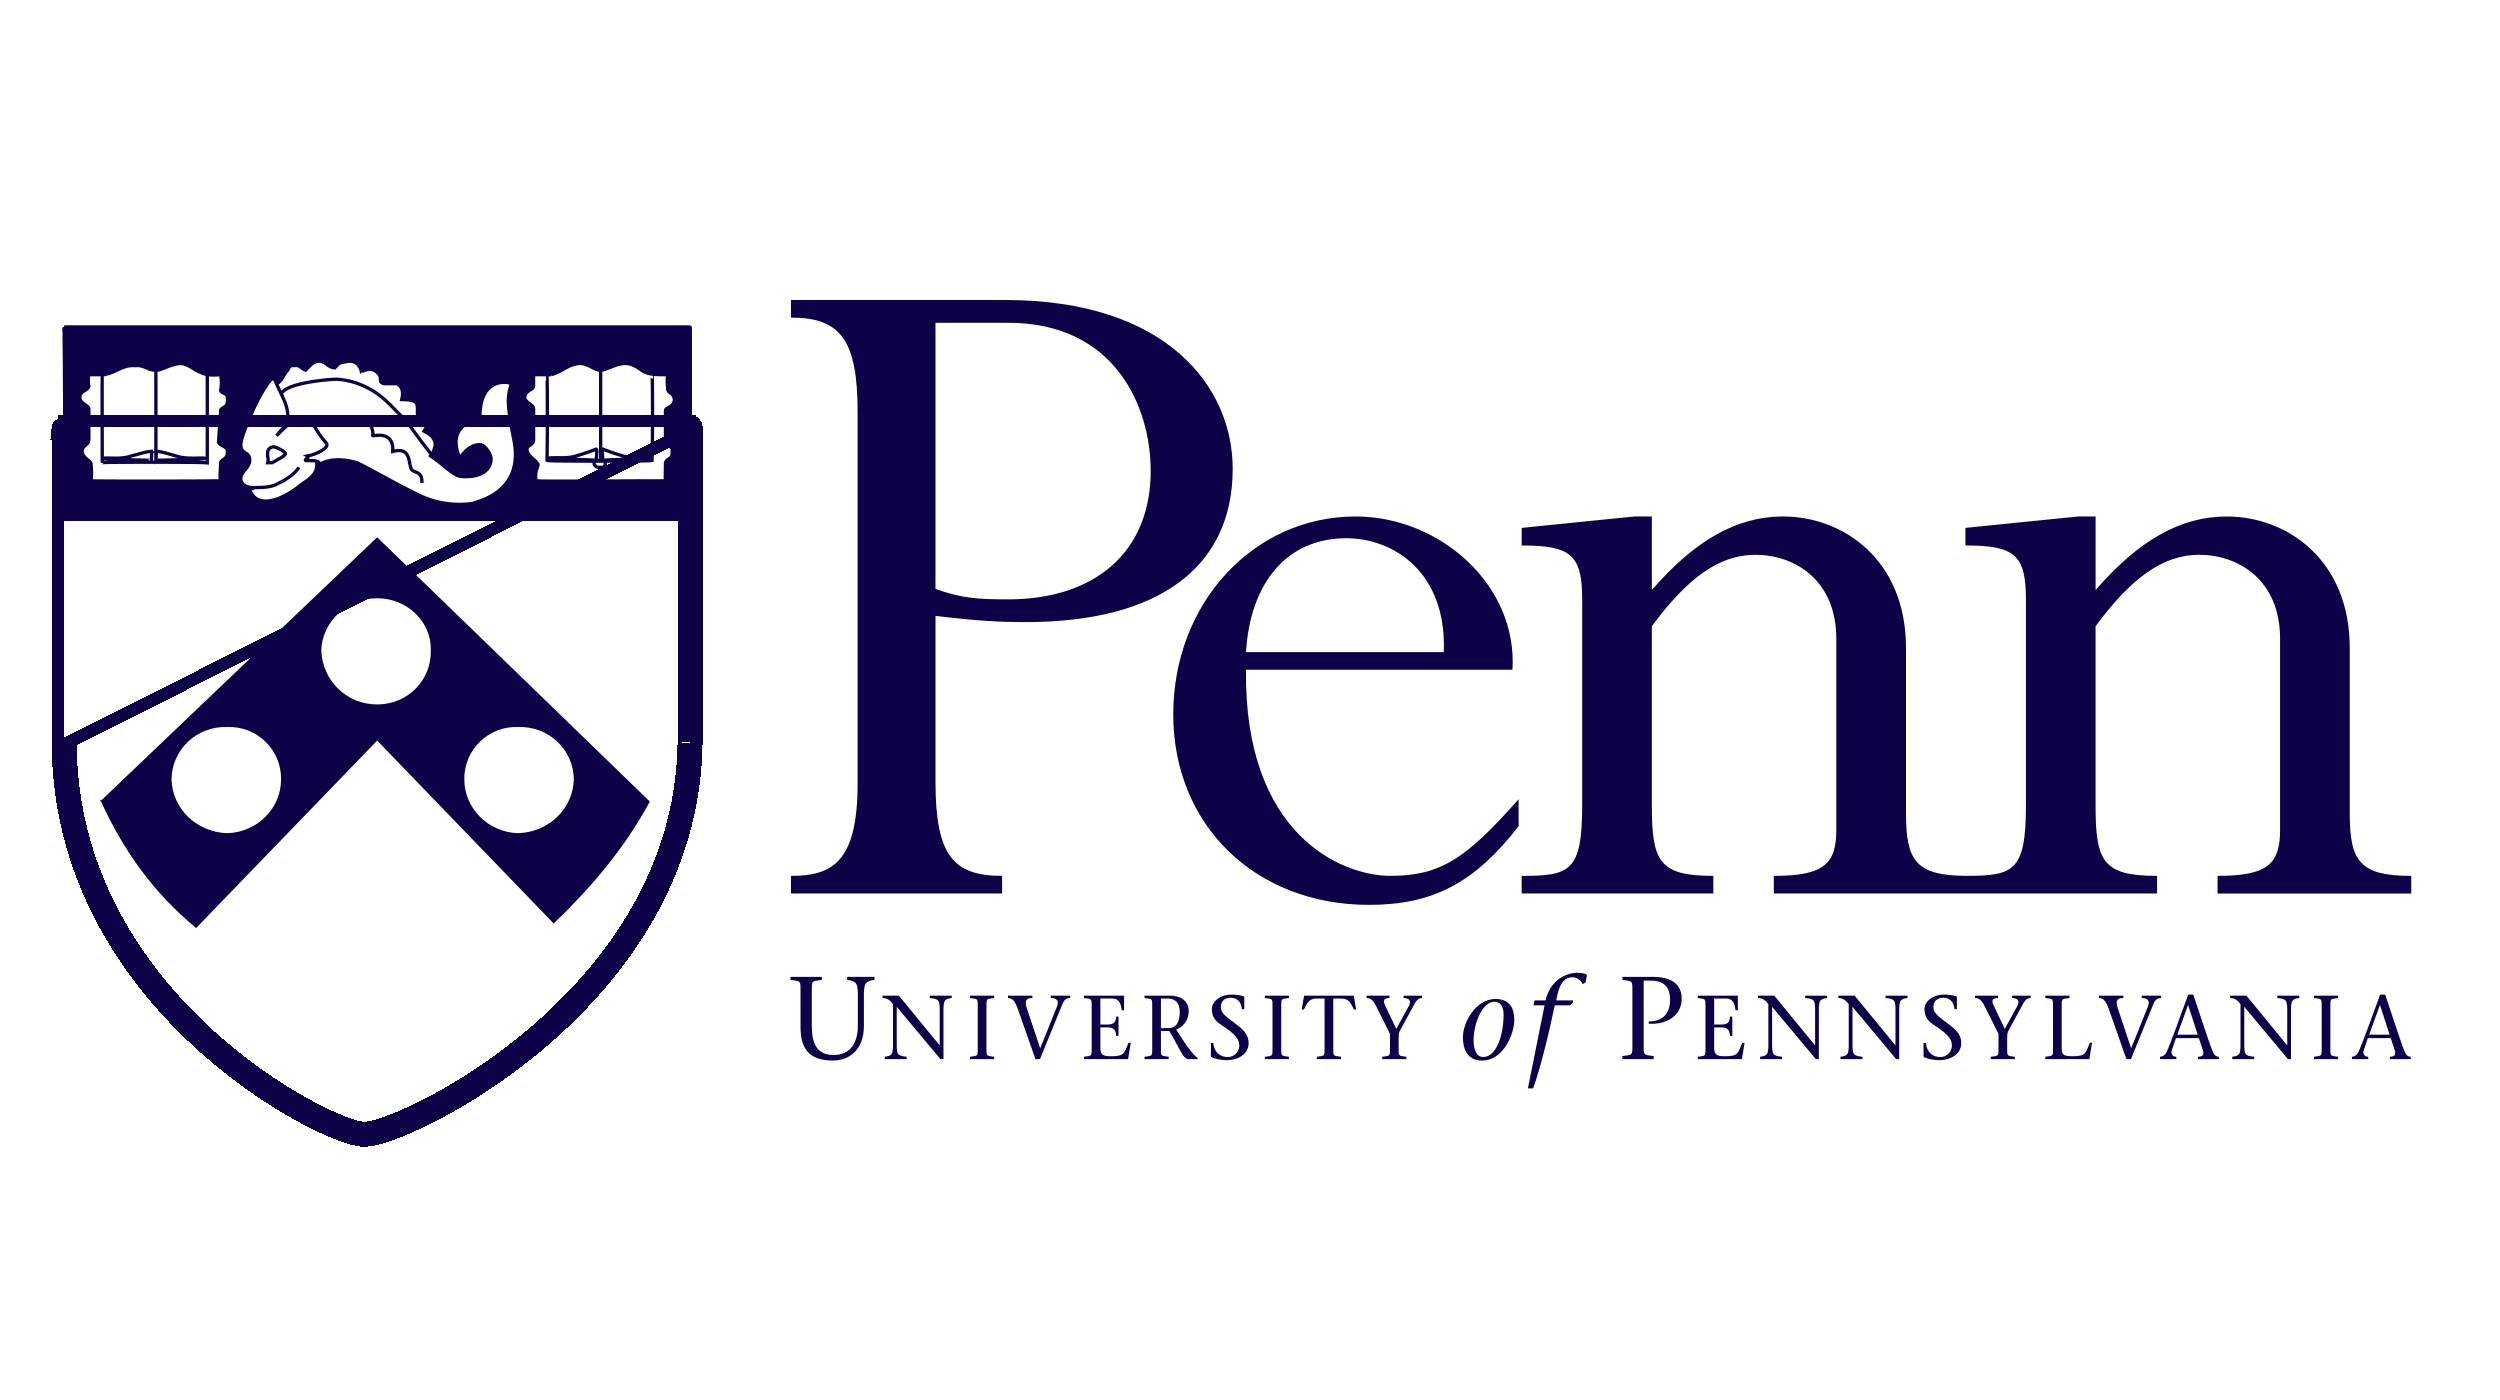
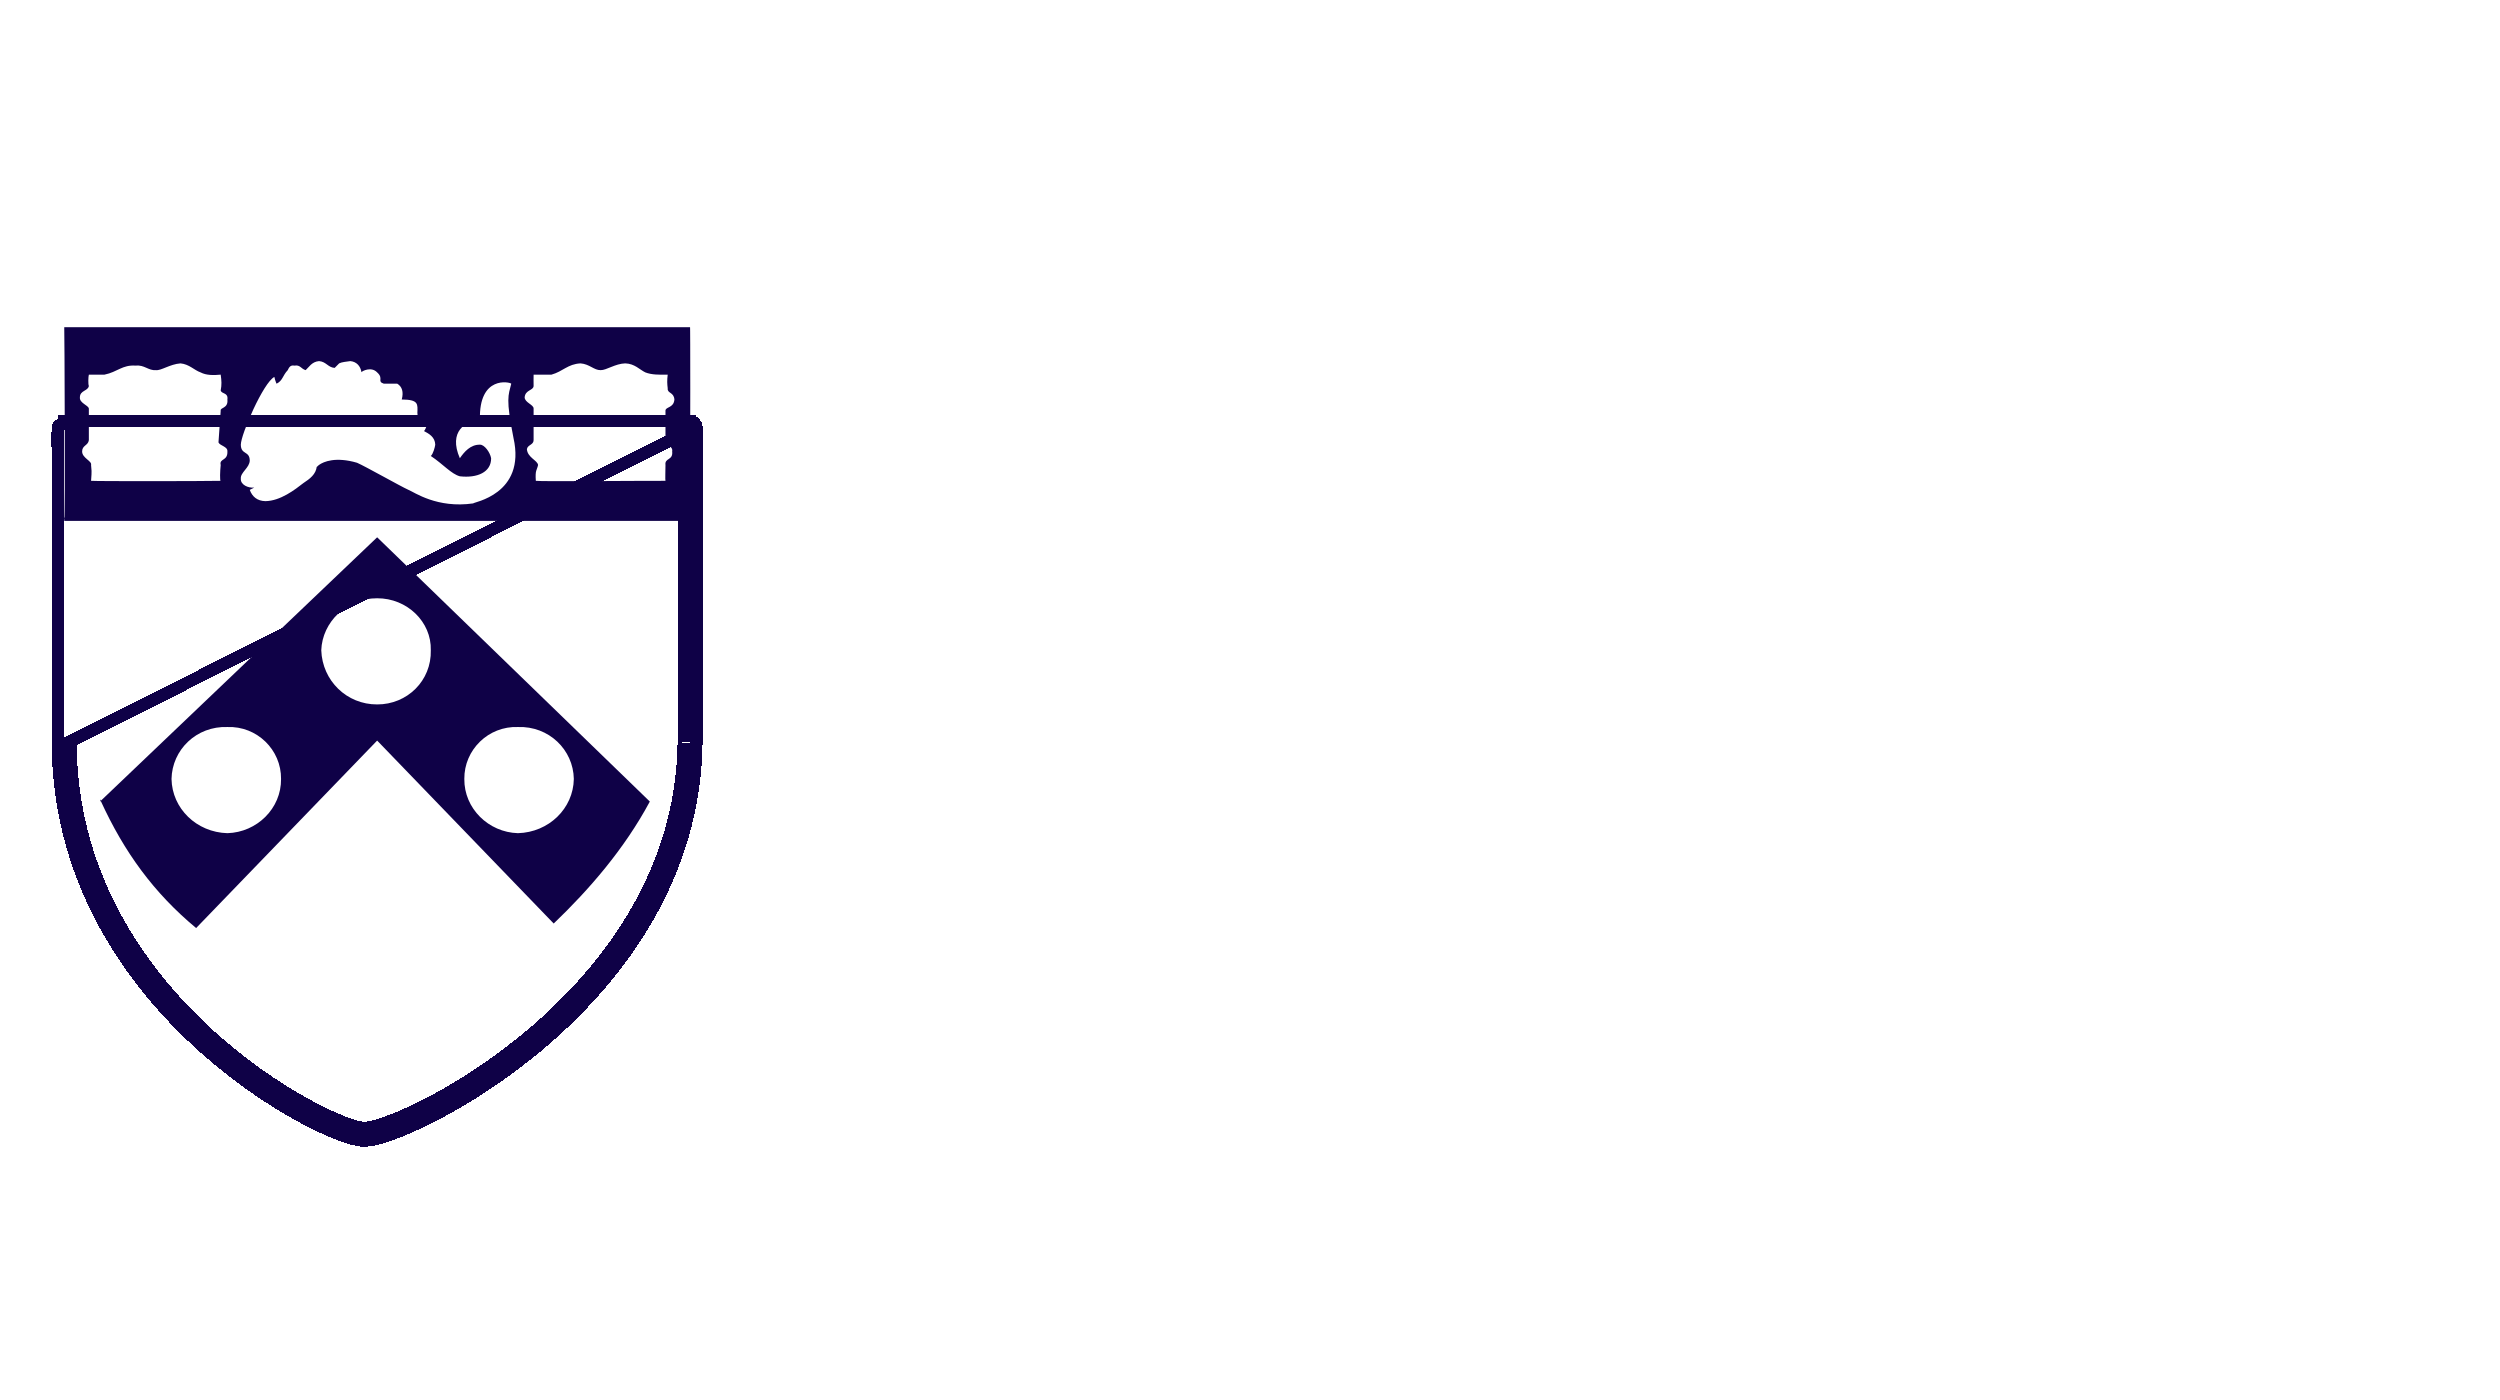
<svg xmlns="http://www.w3.org/2000/svg" fill="none" viewBox="0 0 100 56" height="56" width="100">
  <g clip-path="url(#clip0_377_5881)">
-     <rect fill="white" height="56" width="100" />
    <g filter="url(#filter0_d_377_5881)">
-       <path shape-rendering="crispEdges" stroke-miterlimit="3.864" stroke-width="0.5" stroke="#0F0147" d="M2.321 13.613L2.321 13.339H2.294L2.321 13.064C2.328 13.032 2.439 12.955 2.57 12.95V12.839H27.602V12.872C27.66 12.868 27.719 12.875 27.762 12.896C27.796 12.931 27.832 12.99 27.839 13.008C27.847 13.033 27.85 13.055 27.85 13.056C27.852 13.067 27.852 13.077 27.852 13.081C27.853 13.091 27.854 13.102 27.854 13.114C27.855 13.139 27.855 13.175 27.856 13.22C27.857 13.31 27.858 13.443 27.86 13.612C27.862 13.951 27.863 14.435 27.865 15.018C27.868 16.184 27.869 17.744 27.869 19.312C27.869 20.88 27.868 22.457 27.865 23.656C27.863 24.256 27.862 24.762 27.86 25.125C27.858 25.307 27.857 25.454 27.856 25.559C27.855 25.642 27.854 25.712 27.852 25.747C27.775 30.991 24.824 34.98 21.734 37.637C20.186 38.967 18.598 39.968 17.301 40.633C16.653 40.966 16.075 41.215 15.608 41.38C15.376 41.462 15.168 41.524 14.992 41.564C14.823 41.602 14.667 41.624 14.541 41.618C14.308 41.614 13.947 41.514 13.521 41.349C13.08 41.177 12.537 40.923 11.932 40.588C10.722 39.917 9.25 38.916 7.826 37.586C4.979 34.928 2.304 30.939 2.32 25.647L2.32 25.646C2.321 25.561 2.321 22.415 2.322 19.293C2.322 17.732 2.322 16.177 2.321 15.015C2.321 14.433 2.321 13.95 2.321 13.613ZM27.36 13.616C27.359 13.508 27.358 13.415 27.357 13.339L2.82 25.648C2.82 25.648 2.82 25.648 2.82 25.648C2.805 30.757 5.385 34.622 8.168 37.221C9.559 38.52 10.996 39.498 12.175 40.15C12.764 40.477 13.286 40.721 13.702 40.883C14.13 41.049 14.418 41.117 14.552 41.118L14.552 41.118L14.565 41.118C14.621 41.122 14.724 41.112 14.881 41.076C15.033 41.042 15.222 40.986 15.442 40.908C15.883 40.753 16.44 40.513 17.073 40.188C18.338 39.54 19.893 38.559 21.408 37.258C24.44 34.651 27.28 30.784 27.352 25.734L27.352 25.724L27.353 25.714C27.353 25.718 27.353 25.709 27.354 25.675C27.355 25.645 27.355 25.605 27.356 25.553C27.357 25.449 27.358 25.304 27.36 25.122C27.362 24.76 27.363 24.255 27.365 23.655C27.368 22.456 27.369 20.88 27.369 19.312C27.369 17.744 27.368 16.185 27.365 15.02C27.363 14.437 27.362 13.953 27.36 13.616Z" />
+       <path shape-rendering="crispEdges" stroke-miterlimit="3.864" stroke-width="0.5" stroke="#0F0147" d="M2.321 13.613H2.294L2.321 13.064C2.328 13.032 2.439 12.955 2.57 12.95V12.839H27.602V12.872C27.66 12.868 27.719 12.875 27.762 12.896C27.796 12.931 27.832 12.99 27.839 13.008C27.847 13.033 27.85 13.055 27.85 13.056C27.852 13.067 27.852 13.077 27.852 13.081C27.853 13.091 27.854 13.102 27.854 13.114C27.855 13.139 27.855 13.175 27.856 13.22C27.857 13.31 27.858 13.443 27.86 13.612C27.862 13.951 27.863 14.435 27.865 15.018C27.868 16.184 27.869 17.744 27.869 19.312C27.869 20.88 27.868 22.457 27.865 23.656C27.863 24.256 27.862 24.762 27.86 25.125C27.858 25.307 27.857 25.454 27.856 25.559C27.855 25.642 27.854 25.712 27.852 25.747C27.775 30.991 24.824 34.98 21.734 37.637C20.186 38.967 18.598 39.968 17.301 40.633C16.653 40.966 16.075 41.215 15.608 41.38C15.376 41.462 15.168 41.524 14.992 41.564C14.823 41.602 14.667 41.624 14.541 41.618C14.308 41.614 13.947 41.514 13.521 41.349C13.08 41.177 12.537 40.923 11.932 40.588C10.722 39.917 9.25 38.916 7.826 37.586C4.979 34.928 2.304 30.939 2.32 25.647L2.32 25.646C2.321 25.561 2.321 22.415 2.322 19.293C2.322 17.732 2.322 16.177 2.321 15.015C2.321 14.433 2.321 13.95 2.321 13.613ZM27.36 13.616C27.359 13.508 27.358 13.415 27.357 13.339L2.82 25.648C2.82 25.648 2.82 25.648 2.82 25.648C2.805 30.757 5.385 34.622 8.168 37.221C9.559 38.52 10.996 39.498 12.175 40.15C12.764 40.477 13.286 40.721 13.702 40.883C14.13 41.049 14.418 41.117 14.552 41.118L14.552 41.118L14.565 41.118C14.621 41.122 14.724 41.112 14.881 41.076C15.033 41.042 15.222 40.986 15.442 40.908C15.883 40.753 16.44 40.513 17.073 40.188C18.338 39.54 19.893 38.559 21.408 37.258C24.44 34.651 27.28 30.784 27.352 25.734L27.352 25.724L27.353 25.714C27.353 25.718 27.353 25.709 27.354 25.675C27.355 25.645 27.355 25.605 27.356 25.553C27.357 25.449 27.358 25.304 27.36 25.122C27.362 24.76 27.363 24.255 27.365 23.655C27.368 22.456 27.369 20.88 27.369 19.312C27.369 17.744 27.368 16.185 27.365 15.02C27.363 14.437 27.362 13.953 27.36 13.616Z" />
    </g>
-     <path stroke-miterlimit="3.864" stroke-width="0.133" stroke="#0F0147" d="M2.57 20.769C2.615 20.787 2.58 13.06 2.57 13.089H27.602C27.614 13.06 27.614 17.204 27.602 20.769H2.57Z" />
    <path stroke-miterlimit="3.864" stroke-width="0.133" stroke="#0F0147" d="M2.57 20.769H27.602" />
    <path fill="#0F0147" d="M4.029 32.035L4 31.972V32.062L4.029 32.035ZM4.029 32.035C4.968 34.087 6.152 35.715 7.845 37.122L15.086 29.623L22.148 36.941C23.558 35.59 24.968 33.972 25.993 32.062L15.086 21.492L4.029 32.035ZM15.086 23.931C13.871 23.926 12.892 24.878 12.851 26.009C12.892 27.229 13.871 28.182 15.086 28.177C16.285 28.182 17.264 27.229 17.232 26.009C17.264 24.878 16.285 23.926 15.086 23.931ZM18.573 31.159C18.562 29.989 19.54 29.037 20.718 29.081C21.954 29.037 22.933 29.989 22.953 31.159C22.933 32.34 21.954 33.292 20.718 33.327C19.54 33.292 18.562 32.34 18.573 31.159ZM9.096 29.081C7.861 29.037 6.883 29.989 6.861 31.159C6.883 32.34 7.861 33.292 9.096 33.327C10.276 33.292 11.254 32.34 11.242 31.159C11.254 29.989 10.276 29.037 9.096 29.081Z" clip-rule="evenodd" fill-rule="evenodd" />
    <path fill="#0F0147" d="M2.57 13.089C2.58 13.118 2.614 20.751 2.57 20.769H27.602C27.614 17.204 27.614 13.06 27.602 13.089H2.57ZM22.059 14.986C22.523 14.855 22.705 14.563 23.221 14.535C23.585 14.563 23.758 14.81 24.026 14.806C24.258 14.81 24.609 14.546 25.009 14.535C25.388 14.546 25.583 14.785 25.814 14.896C26.065 14.994 26.36 14.991 26.691 14.987L26.708 14.986C26.679 15.221 26.687 15.358 26.708 15.529C26.687 15.749 26.95 15.671 26.976 15.98C26.95 16.331 26.611 16.265 26.619 16.432V17.697C26.616 17.814 26.929 17.834 26.887 18.058C26.929 18.428 26.58 18.305 26.619 18.601C26.619 18.79 26.603 19.227 26.619 19.233C25.93 19.227 21.602 19.267 21.433 19.233C21.402 18.793 21.474 18.821 21.523 18.601C21.503 18.415 21.101 18.304 21.076 17.968C21.101 17.789 21.342 17.801 21.344 17.607V16.342C21.35 16.186 20.986 16.104 20.986 15.89C21.014 15.588 21.337 15.624 21.344 15.438C21.337 15.354 21.346 15.049 21.344 14.986L21.88 14.986L22.059 14.986ZM10.616 20.046C10.285 20.039 10.086 19.861 9.99 19.594L10.169 19.504C9.929 19.528 9.612 19.392 9.633 19.142C9.612 18.897 9.984 18.712 9.99 18.42C9.984 18.024 9.636 18.201 9.633 17.787C9.637 17.372 10.534 15.304 10.974 15.077C10.989 15.154 11.014 15.231 11.044 15.309L11.063 15.348C11.313 15.225 11.301 15.024 11.51 14.806C11.542 14.752 11.588 14.583 11.778 14.625C12.011 14.583 12.037 14.752 12.225 14.806C12.35 14.698 12.469 14.468 12.762 14.444C13.053 14.468 13.116 14.698 13.387 14.716L13.566 14.535C13.675 14.48 13.853 14.468 14.013 14.444C14.265 14.468 14.419 14.644 14.459 14.888C14.482 14.841 14.854 14.649 15.086 14.896C15.367 15.148 15.063 15.251 15.354 15.348H15.891C16.083 15.465 16.151 15.675 16.07 15.98C16.756 15.984 16.705 16.165 16.695 16.522C16.705 16.598 16.705 16.557 16.695 16.613C16.777 16.713 17.095 16.697 17.053 16.884C17.095 17.023 17.027 17.154 16.963 17.245C17.159 17.348 17.4 17.48 17.41 17.787C17.4 17.88 17.322 18.168 17.232 18.239C17.723 18.564 18.047 18.958 18.394 19.052C19.093 19.132 19.651 18.885 19.645 18.329C19.604 18.094 19.376 17.78 19.198 17.787C18.818 17.78 18.568 18.077 18.394 18.329C17.924 17.253 18.627 16.833 19.198 16.794C19.143 14.995 20.413 15.284 20.45 15.348C20.333 15.823 20.226 15.937 20.539 17.516C21.053 19.791 18.894 20.091 18.93 20.136C17.479 20.344 16.574 19.688 16.338 19.594C16.015 19.449 14.626 18.66 14.281 18.51C13.425 18.261 12.944 18.464 12.76 18.598C12.704 18.639 12.675 18.673 12.672 18.687V18.652C12.641 18.973 12.391 19.155 12.136 19.323C11.8 19.585 11.216 20.038 10.616 20.046ZM3.554 14.986H4.179C4.707 14.878 4.889 14.585 5.431 14.625C5.769 14.585 5.943 14.832 6.236 14.806C6.442 14.832 6.794 14.568 7.219 14.535C7.572 14.568 7.767 14.807 8.024 14.896C8.254 15.018 8.554 15.012 8.828 14.986C8.863 15.243 8.872 15.38 8.828 15.619C8.872 15.772 9.134 15.693 9.096 15.98C9.134 16.352 8.795 16.287 8.828 16.432L8.739 17.697C8.8 17.836 9.113 17.857 9.096 18.058C9.113 18.45 8.764 18.327 8.828 18.6C8.804 18.812 8.787 19.249 8.828 19.233C8.114 19.249 3.877 19.253 3.643 19.233C3.678 18.779 3.659 18.843 3.643 18.6C3.687 18.438 3.285 18.326 3.285 18.058C3.285 17.811 3.526 17.824 3.554 17.607V16.342C3.535 16.208 3.171 16.126 3.196 15.89C3.198 15.61 3.522 15.646 3.554 15.438C3.522 15.376 3.53 15.071 3.554 14.986Z" clip-rule="evenodd" fill-rule="evenodd" />
-     <path stroke-miterlimit="3.864" stroke-width="0.133" stroke="#0F0147" d="M2.57 20.769C2.615 20.786 2.58 13.06 2.57 13.089M2.57 20.769H27.602C27.614 17.204 27.614 13.06 27.602 13.089H2.57M2.57 20.769C2.614 20.751 2.58 13.118 2.57 13.089M21.344 14.986H22.059M21.344 14.986C21.346 15.049 21.337 15.354 21.344 15.438C21.337 15.624 21.014 15.588 20.986 15.89C20.986 16.104 21.35 16.186 21.344 16.342V17.607C21.342 17.801 21.101 17.789 21.076 17.968C21.101 18.304 21.503 18.415 21.523 18.601C21.474 18.821 21.402 18.793 21.433 19.233C21.602 19.267 25.93 19.227 26.619 19.233C26.603 19.227 26.619 18.79 26.619 18.601C26.58 18.305 26.929 18.428 26.887 18.058C26.929 17.834 26.616 17.814 26.619 17.697V16.432C26.611 16.265 26.95 16.331 26.976 15.98C26.95 15.671 26.687 15.749 26.708 15.529C26.687 15.358 26.679 15.221 26.708 14.986M21.344 14.986L21.88 14.986M22.059 14.986C22.523 14.855 22.705 14.563 23.221 14.535C23.585 14.563 23.758 14.81 24.026 14.806M22.059 14.986L21.88 14.986M24.026 14.806C24.258 14.81 24.609 14.546 25.009 14.535C25.388 14.546 25.583 14.785 25.814 14.896C26.065 14.994 26.36 14.991 26.691 14.987M24.026 14.806L24.026 18.42M26.708 14.986L26.691 14.987M26.708 14.986C26.702 14.986 26.697 14.987 26.691 14.987M21.88 14.986C21.891 14.995 21.898 16.277 21.894 17.299M21.88 14.986C21.891 14.99 21.898 16.275 21.894 17.299M26.082 14.986C26.107 14.971 26.111 17.698 26.082 18.42C26.005 18.441 24.881 18.449 23.815 18.447M24.026 18.42C24.136 18.386 24.241 18.46 24.205 18.51C24.241 18.642 24.136 18.716 24.026 18.691C23.876 18.716 23.771 18.642 23.758 18.51C23.763 18.49 23.783 18.466 23.815 18.447M24.026 18.42C23.936 18.4 23.862 18.418 23.815 18.447M12.672 18.691V18.687M14.46 14.896C14.457 14.895 14.457 14.892 14.459 14.888M14.46 14.896C14.46 14.893 14.459 14.891 14.459 14.888M14.46 14.896L14.459 14.888M10.974 15.077C10.935 15.122 10.938 15.133 10.974 15.167L11.044 15.309M10.974 15.077C10.534 15.304 9.637 17.372 9.633 17.787C9.636 18.201 9.984 18.024 9.99 18.42C9.984 18.712 9.612 18.897 9.633 19.142C9.612 19.392 9.929 19.528 10.169 19.504M10.974 15.077C10.989 15.154 11.014 15.231 11.044 15.309M10.169 19.504L9.99 19.594C10.086 19.861 10.285 20.039 10.616 20.046C11.216 20.038 11.8 19.585 12.136 19.323C12.391 19.155 12.641 18.973 12.672 18.652M10.169 19.504C10.655 19.503 10.918 19.471 11.152 19.323C11.379 19.228 11.815 18.951 11.957 18.691M12.583 17.064C12.79 16.986 12.685 16.702 13.03 16.703C13.379 16.702 13.502 16.933 13.835 16.974C13.997 16.933 14.136 16.735 14.371 16.703C14.649 16.735 14.966 17.064 14.908 17.426C14.915 17.46 15.762 17.18 15.712 18.058C16.405 17.872 16.337 18.437 16.427 18.691C16.473 18.976 16.913 18.762 16.874 19.323M12.583 17.064C12.685 17.233 12.816 17.46 13.03 17.697C13.263 17.896 12.613 18.185 12.315 18.239C12.402 18.284 12.153 18.385 12.225 18.42C12.318 18.435 12.731 18.395 12.762 18.51C12.732 18.513 12.728 18.557 12.76 18.598M12.583 17.064C12.397 16.916 12.202 16.817 11.868 16.794C11.643 16.817 11.225 17.27 11.063 17.426C11.178 17.27 11.546 16.949 11.51 16.703C11.53 16.364 11.394 16.055 11.252 15.761M6.236 14.806C5.943 14.832 5.769 14.585 5.431 14.625C4.889 14.585 4.707 14.878 4.179 14.986H3.554C3.53 15.071 3.522 15.376 3.554 15.438C3.522 15.646 3.198 15.61 3.196 15.89C3.171 16.126 3.535 16.208 3.554 16.342V17.607C3.526 17.824 3.285 17.811 3.285 18.058C3.285 18.326 3.687 18.438 3.643 18.6C3.659 18.843 3.678 18.779 3.643 19.233C3.877 19.253 8.114 19.249 8.828 19.233C8.787 19.249 8.804 18.812 8.828 18.6C8.764 18.327 9.113 18.45 9.096 18.058C9.113 17.857 8.8 17.836 8.739 17.697L8.828 16.432C8.795 16.287 9.134 16.352 9.096 15.98C9.134 15.693 8.872 15.772 8.828 15.619C8.872 15.38 8.863 15.243 8.828 14.986C8.554 15.012 8.254 15.018 8.024 14.896C7.767 14.807 7.572 14.568 7.219 14.535C6.794 14.568 6.442 14.832 6.236 14.806ZM6.236 14.806L6.236 18.487M4.09 14.986C4.081 15.012 4.088 17.441 4.09 18.337M8.292 14.986C8.292 14.993 8.296 17.721 8.292 18.51C8.208 18.497 7.228 18.488 6.236 18.487M6.236 18.51L6.236 18.487M17.232 18.149C16.711 17.501 16.219 16.771 16.159 16.703C15.859 16.619 15.203 15.301 13.477 15.167C13.009 15.177 11.407 15.333 11.252 15.761M11.242 15.8C11.244 15.787 11.247 15.774 11.252 15.761M12.762 18.601L12.76 18.598M6.236 18.487C5.168 18.485 4.085 18.492 4.09 18.51C4.09 18.462 4.09 18.404 4.09 18.337M4.09 18.337C4.085 18.335 4.085 18.332 4.09 18.329C4.409 18.298 4.844 18.386 5.252 18.239C5.571 18.163 5.898 18.042 6.057 18.058C6.075 18.034 6.067 17.993 6.057 18.42C6.074 18.401 4.184 18.386 4.09 18.337ZM6.254 18.057C6.248 18.058 6.242 18.058 6.236 18.058C6.245 18.048 6.252 18.034 6.254 18.057ZM6.254 18.057C6.453 18.049 6.769 18.166 7.04 18.239C7.488 18.386 7.923 18.298 8.203 18.329C8.347 18.384 6.256 18.4 6.236 18.42C6.252 18.18 6.257 18.088 6.254 18.057ZM11.044 15.309L11.063 15.348C11.313 15.225 11.301 15.024 11.51 14.806C11.542 14.752 11.588 14.583 11.778 14.625C12.011 14.583 12.037 14.752 12.225 14.806C12.35 14.698 12.469 14.468 12.762 14.444C13.053 14.468 13.116 14.698 13.387 14.716L13.566 14.535C13.675 14.48 13.853 14.468 14.013 14.444C14.265 14.468 14.419 14.644 14.459 14.888M11.044 15.309C11.101 15.457 11.177 15.607 11.252 15.761M14.459 14.888C14.482 14.841 14.854 14.649 15.086 14.896C15.367 15.148 15.063 15.251 15.354 15.348H15.891C16.083 15.465 16.151 15.675 16.07 15.98C16.756 15.984 16.705 16.165 16.695 16.522C16.705 16.598 16.705 16.557 16.695 16.613C16.777 16.713 17.095 16.697 17.053 16.884C17.095 17.023 17.027 17.154 16.963 17.245C17.159 17.348 17.4 17.48 17.41 17.787C17.4 17.88 17.322 18.168 17.232 18.239C17.723 18.564 18.047 18.958 18.394 19.052C19.093 19.132 19.651 18.885 19.645 18.329C19.604 18.094 19.376 17.78 19.198 17.787C18.818 17.78 18.568 18.077 18.394 18.329C17.924 17.253 18.627 16.833 19.198 16.794C19.143 14.995 20.413 15.284 20.45 15.348C20.333 15.823 20.226 15.937 20.539 17.516C21.053 19.791 18.894 20.091 18.93 20.136C17.479 20.344 16.574 19.688 16.338 19.594C16.015 19.449 14.626 18.66 14.281 18.51C13.425 18.261 12.944 18.464 12.76 18.598M12.76 18.598C12.704 18.639 12.675 18.673 12.672 18.687M12.672 18.687V18.652M12.672 18.652C12.677 18.608 12.677 18.56 12.672 18.51V18.652ZM21.883 18.329C22.226 18.276 22.66 18.363 23.043 18.239C23.387 18.141 23.713 18.02 23.847 17.968C23.891 18.012 23.883 17.97 23.847 18.42C23.889 18.38 21.99 18.363 21.883 18.334M21.883 18.329L21.881 18.329C21.877 18.331 21.878 18.332 21.883 18.334M21.883 18.329L21.883 18.334M21.883 18.329C21.889 18.104 21.893 17.724 21.894 17.299M21.883 18.334C21.882 18.366 21.881 18.395 21.88 18.42C21.888 18.436 22.826 18.445 23.815 18.447M24.115 17.968C24.249 18.02 24.576 18.141 24.92 18.239C25.303 18.364 25.738 18.276 26.082 18.329C26.162 18.362 24.071 18.378 24.115 18.42C24.08 17.97 24.071 18.012 24.115 17.968ZM10.974 17.878C10.954 17.856 11.394 18.027 11.421 18.149C11.394 18.245 11.109 18.383 10.885 18.51H10.706C10.767 18.268 10.683 18.37 10.706 18.149C10.683 17.932 10.879 17.856 10.974 17.878Z" />
-     <path fill="#0F0147" d="M31.639 12V12.704C33.607 12.704 34.304 13.575 34.304 16.475V31.347C34.304 34.496 33.279 35.035 31.639 35.035V35.739H40.084V35.035C38.116 35.035 37.42 34.206 37.42 31.265V24.636C39.141 24.843 40.002 24.884 41.027 24.884C46.356 24.884 49.308 22.689 49.308 18.753C49.308 15.48 46.684 12 40.207 12L31.639 12ZM37.419 12.912H40.33C44.634 12.912 46.028 16.309 46.028 18.836C46.028 22.067 43.815 23.974 40.33 23.974C39.1 23.974 38.485 23.932 37.419 23.559V12.912ZM54.227 20.659C50.128 20.659 46.93 24.139 46.93 28.572C46.93 33.005 50.209 36.195 54.76 36.195C57.301 36.195 58.982 35.325 60.745 33.046V31.968C58.654 34.331 57.63 35.034 55.62 35.034C53.653 35.034 49.758 33.378 49.84 26.79H60.499C60.704 23.393 57.589 20.659 54.227 20.659ZM65.376 20.659L60.867 21.115V21.819C62.835 21.819 63.287 22.192 63.287 23.973V32.218C63.287 34.869 62.794 35.035 60.867 35.035V35.739H68.533V35.035C66.36 35.035 66.074 34.455 66.074 32.218V25.05C67.508 23.103 68.779 22.192 70.214 22.192C71.771 22.192 73.452 23.186 73.452 25.548V33.212C73.452 34.579 72.919 35.035 70.952 35.035V35.739H78.617H78.699H86.283V35.035C84.111 35.035 83.823 34.455 83.823 32.218V25.05C85.258 23.103 86.528 22.192 87.964 22.192C89.521 22.192 91.203 23.186 91.203 25.548V33.212C91.203 34.579 90.67 35.035 88.702 35.035V35.74H96.45V35.035C94.4 35.035 93.99 34.455 93.99 32.549V25.92C93.99 22.399 91.489 20.659 89.07 20.659C87.226 20.659 85.546 21.612 83.824 23.601V20.659H83.127L78.618 21.115V21.819C80.585 21.819 81.037 22.192 81.037 23.974V32.218C81.037 34.848 80.548 35.032 78.659 35.034C76.647 35.026 76.24 34.442 76.24 32.549V25.92C76.24 22.399 73.74 20.659 71.321 20.659C69.477 20.659 67.796 21.612 66.074 23.601V20.659L65.376 20.659ZM53.858 21.529C55.703 21.529 57.875 22.854 57.752 26.086H49.84C50.004 23.352 51.44 21.529 53.858 21.529ZM63.079 38.91C62.883 38.91 62.065 39.014 61.819 40.015H61.381L61.34 40.213H61.782L61.116 43.535H61.325C61.59 42.821 61.962 41.331 62.19 40.213H62.8L62.911 40.114L62.93 40.015H62.247L62.297 39.789C62.409 39.282 62.618 39.089 62.897 39.089C63.092 39.089 63.241 39.235 63.306 39.362L63.422 39.305L63.479 38.995C63.409 38.929 63.185 38.91 63.079 38.91ZM31.621 39.075V39.197C32.04 39.249 32.021 39.225 32.021 39.663V41.064C32.021 41.914 32.328 42.422 33.319 42.422C33.919 42.422 34.556 42.045 34.556 41.035V39.71C34.556 39.611 34.574 39.531 34.584 39.456C34.607 39.286 34.76 39.22 34.983 39.197V39.075H33.886V39.197C34.105 39.22 34.263 39.286 34.286 39.456C34.295 39.531 34.314 39.611 34.314 39.71V41.016C34.314 41.768 33.979 42.2 33.342 42.2C32.649 42.2 32.472 41.697 32.472 41.039V39.663C32.472 39.225 32.454 39.249 32.872 39.197V39.075L31.621 39.075ZM64.895 39.075V39.197C65.314 39.249 65.296 39.225 65.296 39.663V41.778C65.296 42.214 65.314 42.191 64.895 42.243V42.365H66.146V42.243C65.728 42.191 65.747 42.214 65.747 41.778V39.225H66.03C66.552 39.225 66.802 39.47 66.802 39.996C66.802 40.514 66.532 40.865 65.951 40.856V40.95C66.663 40.993 67.267 40.626 67.267 39.95C67.267 39.385 66.886 39.075 66.114 39.075L64.895 39.075ZM49.245 39.783C48.832 39.783 48.474 40.041 48.474 40.367C48.474 40.762 48.714 40.903 48.908 41.034C49.446 41.393 49.571 41.585 49.571 41.821C49.571 42.086 49.364 42.281 49.109 42.281C48.832 42.281 48.571 42.122 48.531 41.72H48.437V42.242C48.437 42.27 48.449 42.285 48.463 42.293C48.65 42.365 48.847 42.408 49.077 42.408C49.508 42.408 49.945 42.169 49.945 41.738C49.945 41.437 49.823 41.252 49.443 40.966C49.084 40.693 48.832 40.541 48.832 40.286C48.832 40.019 49.019 39.91 49.227 39.91C49.514 39.91 49.65 40.113 49.679 40.367H49.772V39.891C49.772 39.873 49.769 39.859 49.747 39.852C49.604 39.801 49.399 39.783 49.245 39.783ZM77.749 39.783C77.336 39.783 76.978 40.041 76.978 40.367C76.978 40.762 77.218 40.903 77.412 41.034C77.95 41.393 78.075 41.585 78.075 41.821C78.075 42.086 77.867 42.281 77.613 42.281C77.336 42.281 77.075 42.122 77.035 41.72H76.941V42.242C76.941 42.27 76.953 42.285 76.966 42.293C77.154 42.365 77.351 42.408 77.581 42.408C78.011 42.408 78.449 42.169 78.449 41.738C78.449 41.437 78.327 41.252 77.946 40.966C77.587 40.693 77.336 40.541 77.336 40.286C77.336 40.019 77.523 39.91 77.731 39.91C78.018 39.91 78.155 40.113 78.183 40.367H78.276V39.891C78.276 39.873 78.273 39.859 78.251 39.852C78.108 39.801 77.903 39.783 77.749 39.783ZM87.53 39.783C87.233 40.584 86.813 41.77 86.659 42.089C86.601 42.209 86.498 42.27 86.401 42.27V42.365H87.053V42.27C86.896 42.27 86.827 42.151 86.874 42.009L87.039 41.524H87.954L88.109 41.991C88.166 42.151 88.145 42.27 87.918 42.27V42.365H88.755V42.27C88.6 42.27 88.543 42.155 88.464 41.951C88.342 41.629 87.975 40.512 87.732 39.783L87.53 39.783ZM95.206 39.783C94.909 40.584 94.488 41.77 94.334 42.089C94.276 42.209 94.172 42.27 94.076 42.27V42.365H94.729V42.27C94.571 42.27 94.503 42.151 94.549 42.009L94.715 41.524H95.63L95.783 41.991C95.841 42.151 95.82 42.27 95.594 42.27V42.365H96.43V42.27C96.275 42.27 96.218 42.155 96.139 41.951C96.017 41.629 95.651 40.512 95.407 39.783L95.206 39.783ZM35.302 39.826V39.921C35.507 39.921 35.618 40.037 35.719 40.167V41.876C35.719 41.951 35.704 42.013 35.697 42.071C35.679 42.202 35.561 42.253 35.389 42.27V42.365H36.268V42.27C36.031 42.253 35.909 42.202 35.891 42.071C35.884 42.013 35.87 41.951 35.87 41.876V40.273C36.455 40.969 37.046 41.683 37.617 42.365H37.739V40.316C37.739 40.24 37.754 40.178 37.761 40.12C37.779 39.989 37.9 39.939 38.069 39.921V39.826H37.19V39.921C37.427 39.939 37.549 39.989 37.567 40.12C37.574 40.178 37.588 40.24 37.588 40.316V41.807H37.581C37.046 41.15 36.49 40.483 35.955 39.826L35.302 39.826ZM38.801 39.826V39.921C39.124 39.961 39.11 39.943 39.11 40.28V41.911C39.11 42.249 39.124 42.231 38.801 42.27V42.365H39.767V42.27C39.444 42.231 39.458 42.249 39.458 41.911V40.28C39.458 39.943 39.444 39.961 39.767 39.921V39.826H38.801ZM40.319 39.826V39.921C40.492 39.921 40.603 40.033 40.735 40.421C40.954 41.038 41.198 41.738 41.417 42.365H41.6C41.901 41.622 42.206 40.881 42.508 40.138C42.583 39.957 42.701 39.921 42.806 39.921V39.826H42.031V39.921C42.275 39.921 42.368 40.034 42.278 40.262C42.056 40.816 41.837 41.374 41.607 41.929C41.421 41.378 41.212 40.755 41.072 40.327C40.954 39.979 41.098 39.921 41.295 39.921V39.826L40.319 39.826ZM43.359 39.826V39.921C43.681 39.961 43.667 39.943 43.667 40.28V41.911C43.667 42.249 43.681 42.231 43.359 42.27V42.365H45.124L45.231 41.712H45.138C44.974 42.1 44.998 42.249 44.478 42.249C44.155 42.249 44.015 42.223 44.015 41.916V41.096H44.316C44.557 41.096 44.64 41.223 44.647 41.436H44.74V40.664H44.647C44.64 40.889 44.542 40.98 44.316 40.98H44.015V39.942H44.503C44.762 39.942 44.834 40.142 44.869 40.41H44.962V39.826L43.359 39.826ZM45.781 39.826V39.921C46.104 39.961 46.089 39.943 46.089 40.28V41.911C46.089 42.249 46.104 42.231 45.781 42.27V42.365H46.746V42.27C46.423 42.231 46.437 42.249 46.437 41.911V41.241H46.774C47.208 41.97 47.323 42.365 47.535 42.365H47.905V42.318C47.78 42.242 47.578 41.987 47.399 41.723L47.047 41.183C47.324 41.074 47.55 40.816 47.55 40.443C47.55 40.019 47.187 39.826 46.825 39.826L45.781 39.826ZM50.593 39.826V39.921C50.916 39.961 50.901 39.943 50.901 40.28V41.911C50.901 42.249 50.916 42.231 50.593 42.27V42.365H51.557V42.27C51.235 42.231 51.25 42.249 51.25 41.911V40.28C51.25 39.943 51.235 39.961 51.557 39.921V39.826H50.593ZM52.164 39.826L52.067 40.381H52.157C52.275 40.142 52.347 39.942 52.66 39.942H52.982V41.911C52.982 42.248 52.997 42.23 52.674 42.27V42.365H53.64V42.27C53.316 42.23 53.331 42.248 53.331 41.911V39.942H53.653C53.966 39.942 54.037 40.142 54.156 40.381H54.246L54.149 39.826H52.164ZM54.662 39.826V39.921C54.827 39.921 54.927 40.011 55.046 40.247L55.599 41.353V41.911C55.599 42.249 55.612 42.231 55.29 42.27V42.365H56.255V42.27C55.933 42.231 55.946 42.249 55.946 41.911V41.506C55.946 41.415 55.953 41.313 55.99 41.241L56.589 40.142C56.686 39.968 56.782 39.921 56.883 39.921V39.826H56.143V39.921C56.355 39.921 56.47 40.026 56.348 40.247L55.853 41.157L55.418 40.247C55.329 40.059 55.304 39.921 55.577 39.921V39.826H54.662ZM67.91 39.826V39.921C68.234 39.961 68.219 39.943 68.219 40.28V41.911C68.219 42.249 68.234 42.231 67.91 42.27V42.365H69.676L69.783 41.712H69.69C69.525 42.1 69.551 42.249 69.03 42.249C68.707 42.249 68.567 42.223 68.567 41.916V41.096H68.868C69.109 41.096 69.192 41.223 69.198 41.436H69.292V40.664H69.198C69.192 40.889 69.095 40.98 68.868 40.98H68.567V39.942H69.055C69.314 39.942 69.385 40.142 69.42 40.41H69.514V39.826L67.91 39.826ZM70.318 39.826V39.921C70.523 39.921 70.634 40.037 70.734 40.167V41.876C70.734 41.951 70.72 42.013 70.713 42.071C70.695 42.202 70.576 42.253 70.405 42.27V42.365H71.283V42.27C71.046 42.253 70.925 42.202 70.907 42.071C70.9 42.013 70.885 41.951 70.885 41.876V40.273C71.47 40.969 72.062 41.683 72.632 42.365H72.754V40.316C72.754 40.24 72.769 40.178 72.776 40.12C72.794 39.989 72.916 39.939 73.084 39.921V39.826H72.206V39.921C72.443 39.939 72.565 39.989 72.582 40.12C72.589 40.178 72.604 40.24 72.604 40.316V41.807H72.596C72.062 41.15 71.506 40.483 70.971 39.826L70.318 39.826ZM73.533 39.826V39.921C73.738 39.921 73.849 40.037 73.949 40.167V41.876C73.949 41.951 73.936 42.013 73.928 42.071C73.91 42.202 73.791 42.253 73.62 42.27V42.365H74.499V42.27C74.262 42.253 74.14 42.202 74.122 42.071C74.115 42.013 74.1 41.951 74.1 41.876V40.273C74.685 40.969 75.277 41.683 75.847 42.365H75.969V40.316C75.969 40.24 75.984 40.178 75.991 40.12C76.009 39.989 76.131 39.939 76.3 39.921V39.826H75.421V39.921C75.658 39.939 75.78 39.989 75.798 40.12C75.805 40.178 75.819 40.24 75.819 40.316V41.807H75.812C75.277 41.15 74.721 40.483 74.186 39.826L73.533 39.826ZM79.002 39.826V39.921C79.167 39.921 79.268 40.011 79.386 40.247L79.939 41.353V41.911C79.939 42.249 79.953 42.231 79.63 42.27V42.365H80.595V42.27C80.272 42.231 80.287 42.249 80.287 41.911V41.506C80.287 41.415 80.293 41.313 80.33 41.241L80.929 40.142C81.025 39.968 81.123 39.921 81.224 39.921V39.826H80.484V39.921C80.696 39.921 80.81 40.026 80.688 40.247L80.193 41.157L79.759 40.247C79.669 40.059 79.644 39.921 79.917 39.921V39.826H79.002ZM81.811 39.826V39.921C82.135 39.961 82.12 39.943 82.12 40.28V41.911C82.12 42.249 82.135 42.231 81.811 42.27V42.365H83.573L83.681 41.712H83.591C83.426 42.1 83.448 42.249 82.927 42.249C82.608 42.249 82.468 42.224 82.468 41.97V40.28C82.468 39.943 82.454 39.961 82.777 39.921V39.826H81.811ZM83.957 39.826V39.921C84.13 39.921 84.241 40.033 84.374 40.421C84.592 41.038 84.837 41.738 85.056 42.365H85.238C85.54 41.622 85.844 40.881 86.146 40.138C86.221 39.957 86.341 39.921 86.444 39.921V39.826H85.669V39.921C85.914 39.921 86.007 40.034 85.916 40.262C85.695 40.816 85.475 41.374 85.246 41.929C85.059 41.378 84.851 40.755 84.711 40.327C84.592 39.979 84.736 39.921 84.934 39.921V39.826L83.957 39.826ZM89.204 39.826V39.921C89.408 39.921 89.52 40.037 89.62 40.167V41.876C89.62 41.951 89.605 42.013 89.598 42.071C89.58 42.202 89.462 42.253 89.29 42.27V42.365H90.169V42.27C89.932 42.253 89.81 42.202 89.792 42.071C89.785 42.013 89.771 41.951 89.771 41.876V40.273C90.355 40.969 90.948 41.683 91.518 42.365H91.64V40.316C91.64 40.24 91.655 40.178 91.662 40.12C91.68 39.989 91.801 39.939 91.97 39.921V39.826H91.091V39.921C91.328 39.939 91.45 39.989 91.468 40.12C91.475 40.178 91.489 40.24 91.489 40.316V41.807H91.482C90.948 41.15 90.391 40.483 89.857 39.826L89.204 39.826ZM92.559 39.826V39.921C92.881 39.961 92.868 39.943 92.868 40.28V41.911C92.868 42.249 92.881 42.231 92.559 42.27V42.365H93.524V42.27C93.201 42.231 93.215 42.249 93.215 41.911V40.28C93.215 39.943 93.201 39.961 93.524 39.921V39.826H92.559ZM46.437 39.942H46.713C46.975 39.942 47.19 40.081 47.19 40.476C47.19 40.886 47.046 41.125 46.734 41.125H46.437V39.942ZM59.818 39.959C59.041 39.959 58.516 40.88 58.516 41.496C58.516 41.938 58.679 42.422 59.274 42.422C60.162 42.422 60.571 41.322 60.571 40.805C60.571 40.382 60.437 39.959 59.818 39.959ZM59.777 40.071C59.851 40.071 60.143 40.09 60.143 40.579C60.143 41.396 59.861 42.28 59.331 42.28C58.986 42.28 58.944 41.839 58.944 41.594C58.944 40.983 59.274 40.071 59.777 40.071ZM87.52 40.207H87.526L87.908 41.386H87.093L87.52 40.207ZM95.195 40.207H95.202L95.582 41.386H94.768L95.195 40.207Z" />
  </g>
  <defs>
    <filter color-interpolation-filters="sRGB" filterUnits="userSpaceOnUse" height="37.28" width="34.102" y="12.589" x="-1.983" id="filter0_d_377_5881">
      <feFlood result="BackgroundImageFix" flood-opacity="0" />
      <feColorMatrix result="hardAlpha" values="0 0 0 0 0 0 0 0 0 0 0 0 0 0 0 0 0 0 127 0" type="matrix" in="SourceAlpha" />
      <feOffset dy="4" />
      <feGaussianBlur stdDeviation="2" />
      <feComposite operator="out" in2="hardAlpha" />
      <feColorMatrix values="0 0 0 0 0 0 0 0 0 0 0 0 0 0 0 0 0 0 0.25 0" type="matrix" />
      <feBlend result="effect1_dropShadow_377_5881" in2="BackgroundImageFix" mode="normal" />
      <feBlend result="shape" in2="effect1_dropShadow_377_5881" in="SourceGraphic" mode="normal" />
    </filter>
    <clipPath id="clip0_377_5881">
      <rect fill="white" height="56" width="100" />
    </clipPath>
  </defs>
</svg>